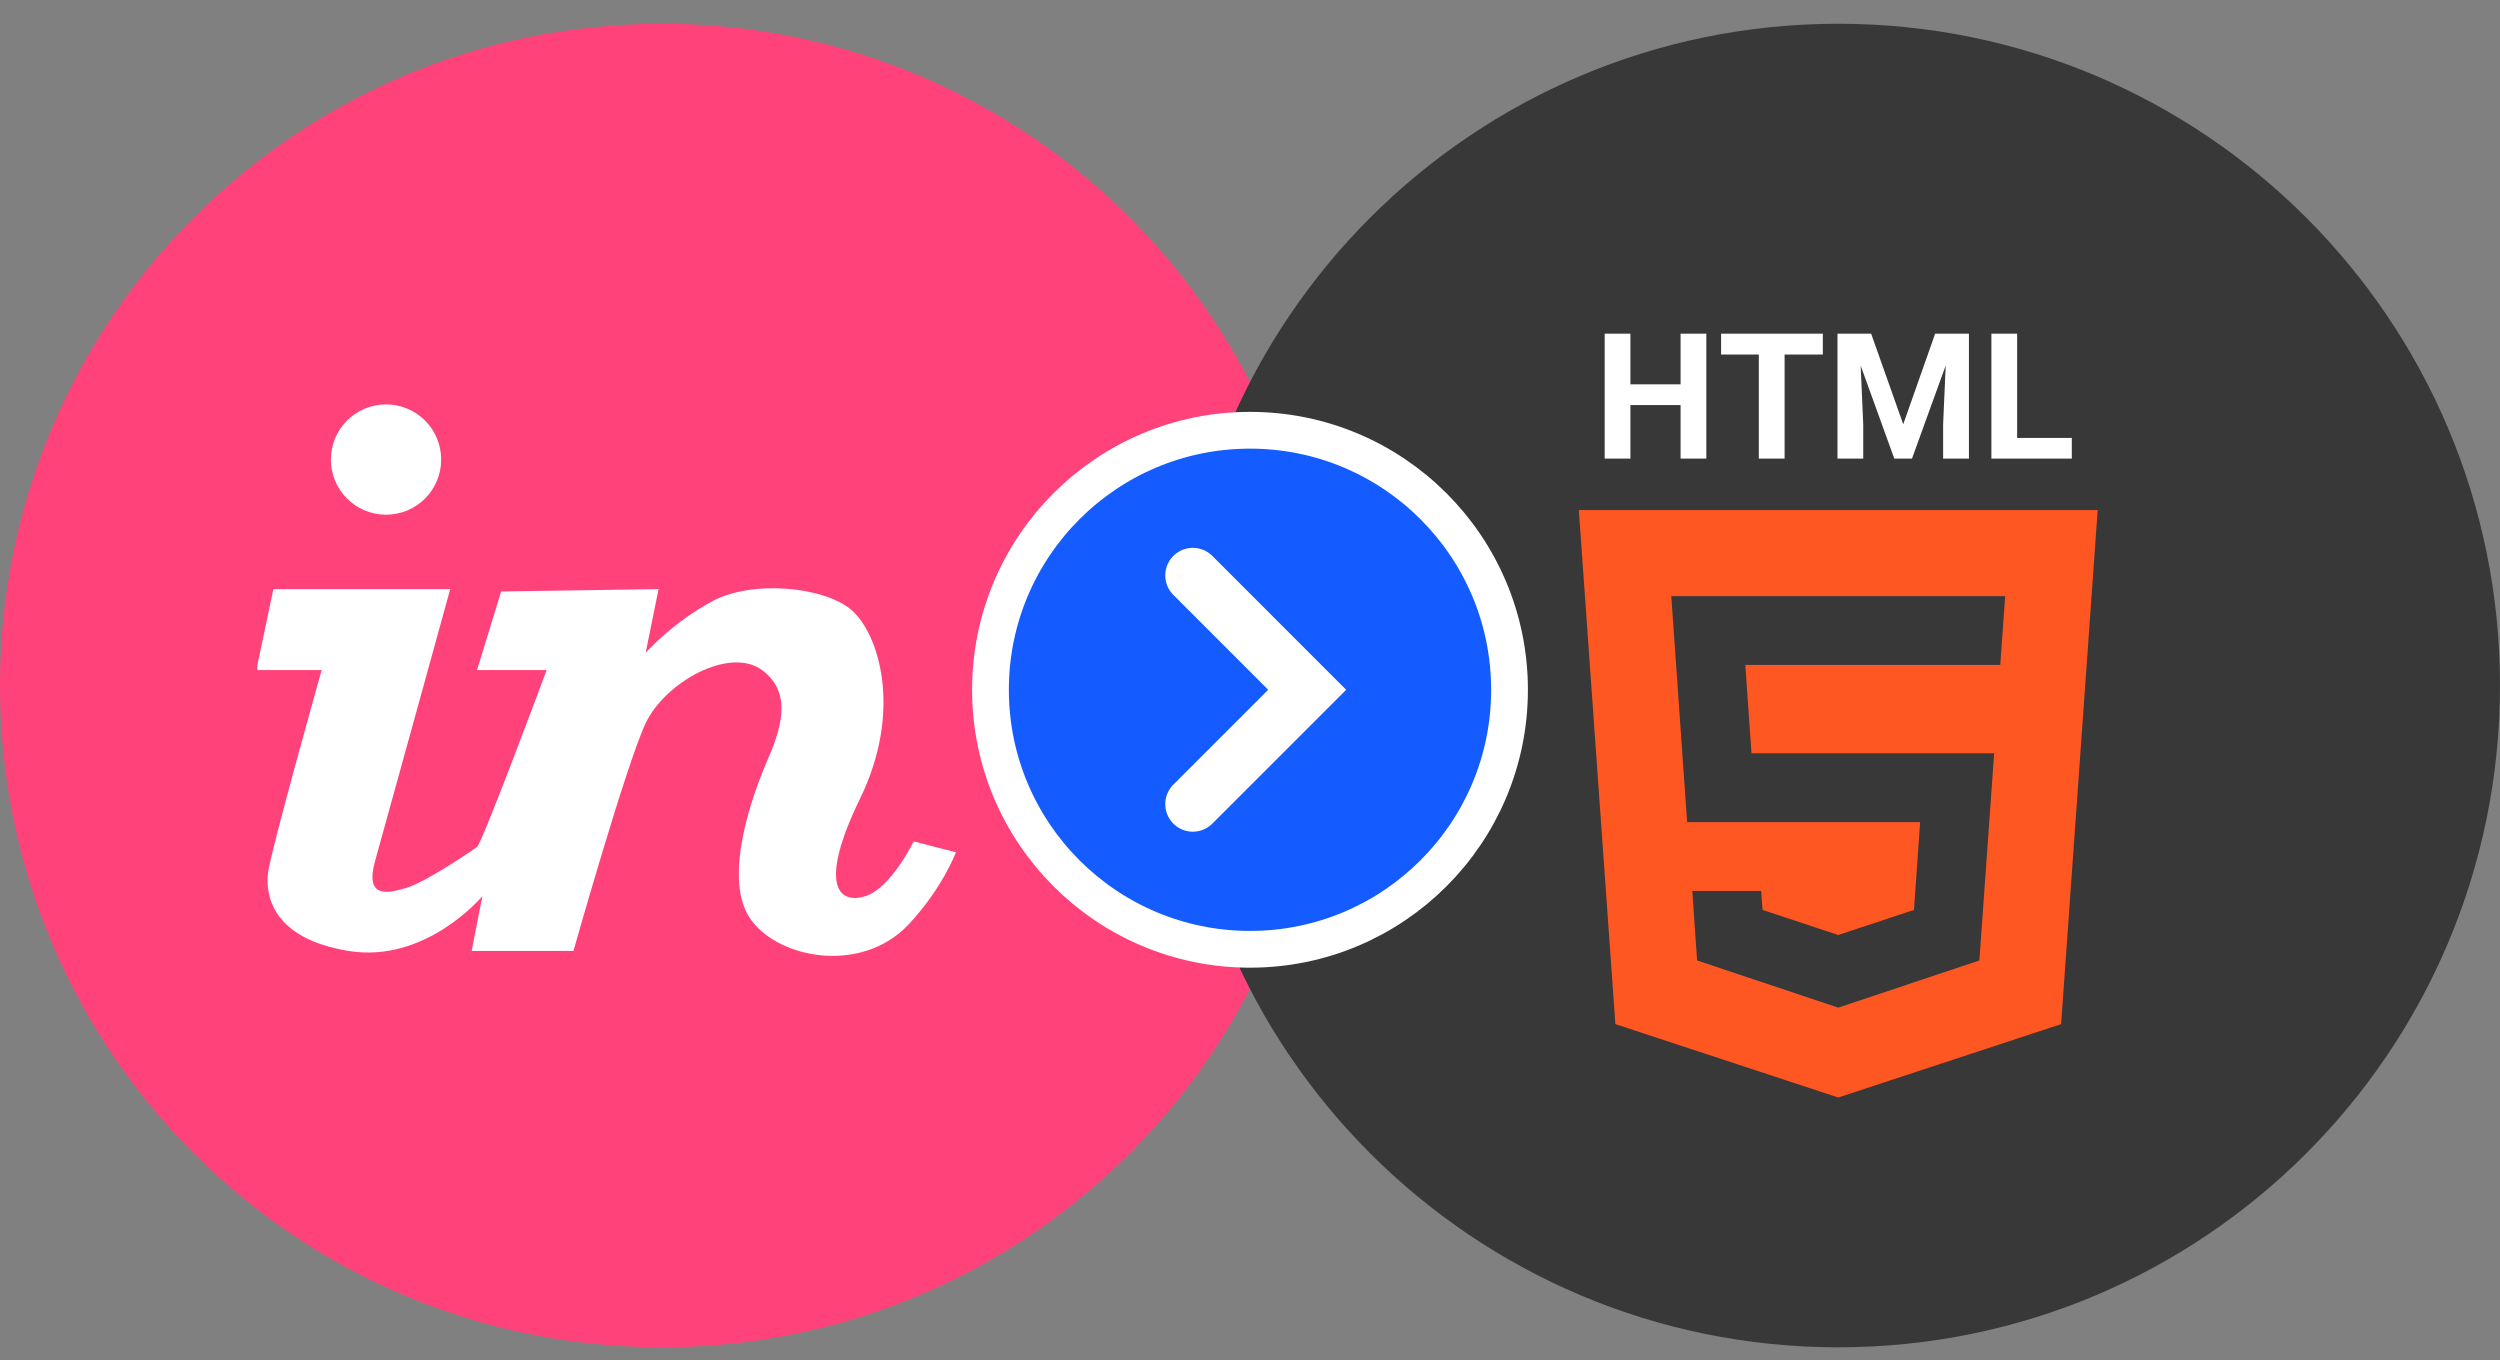
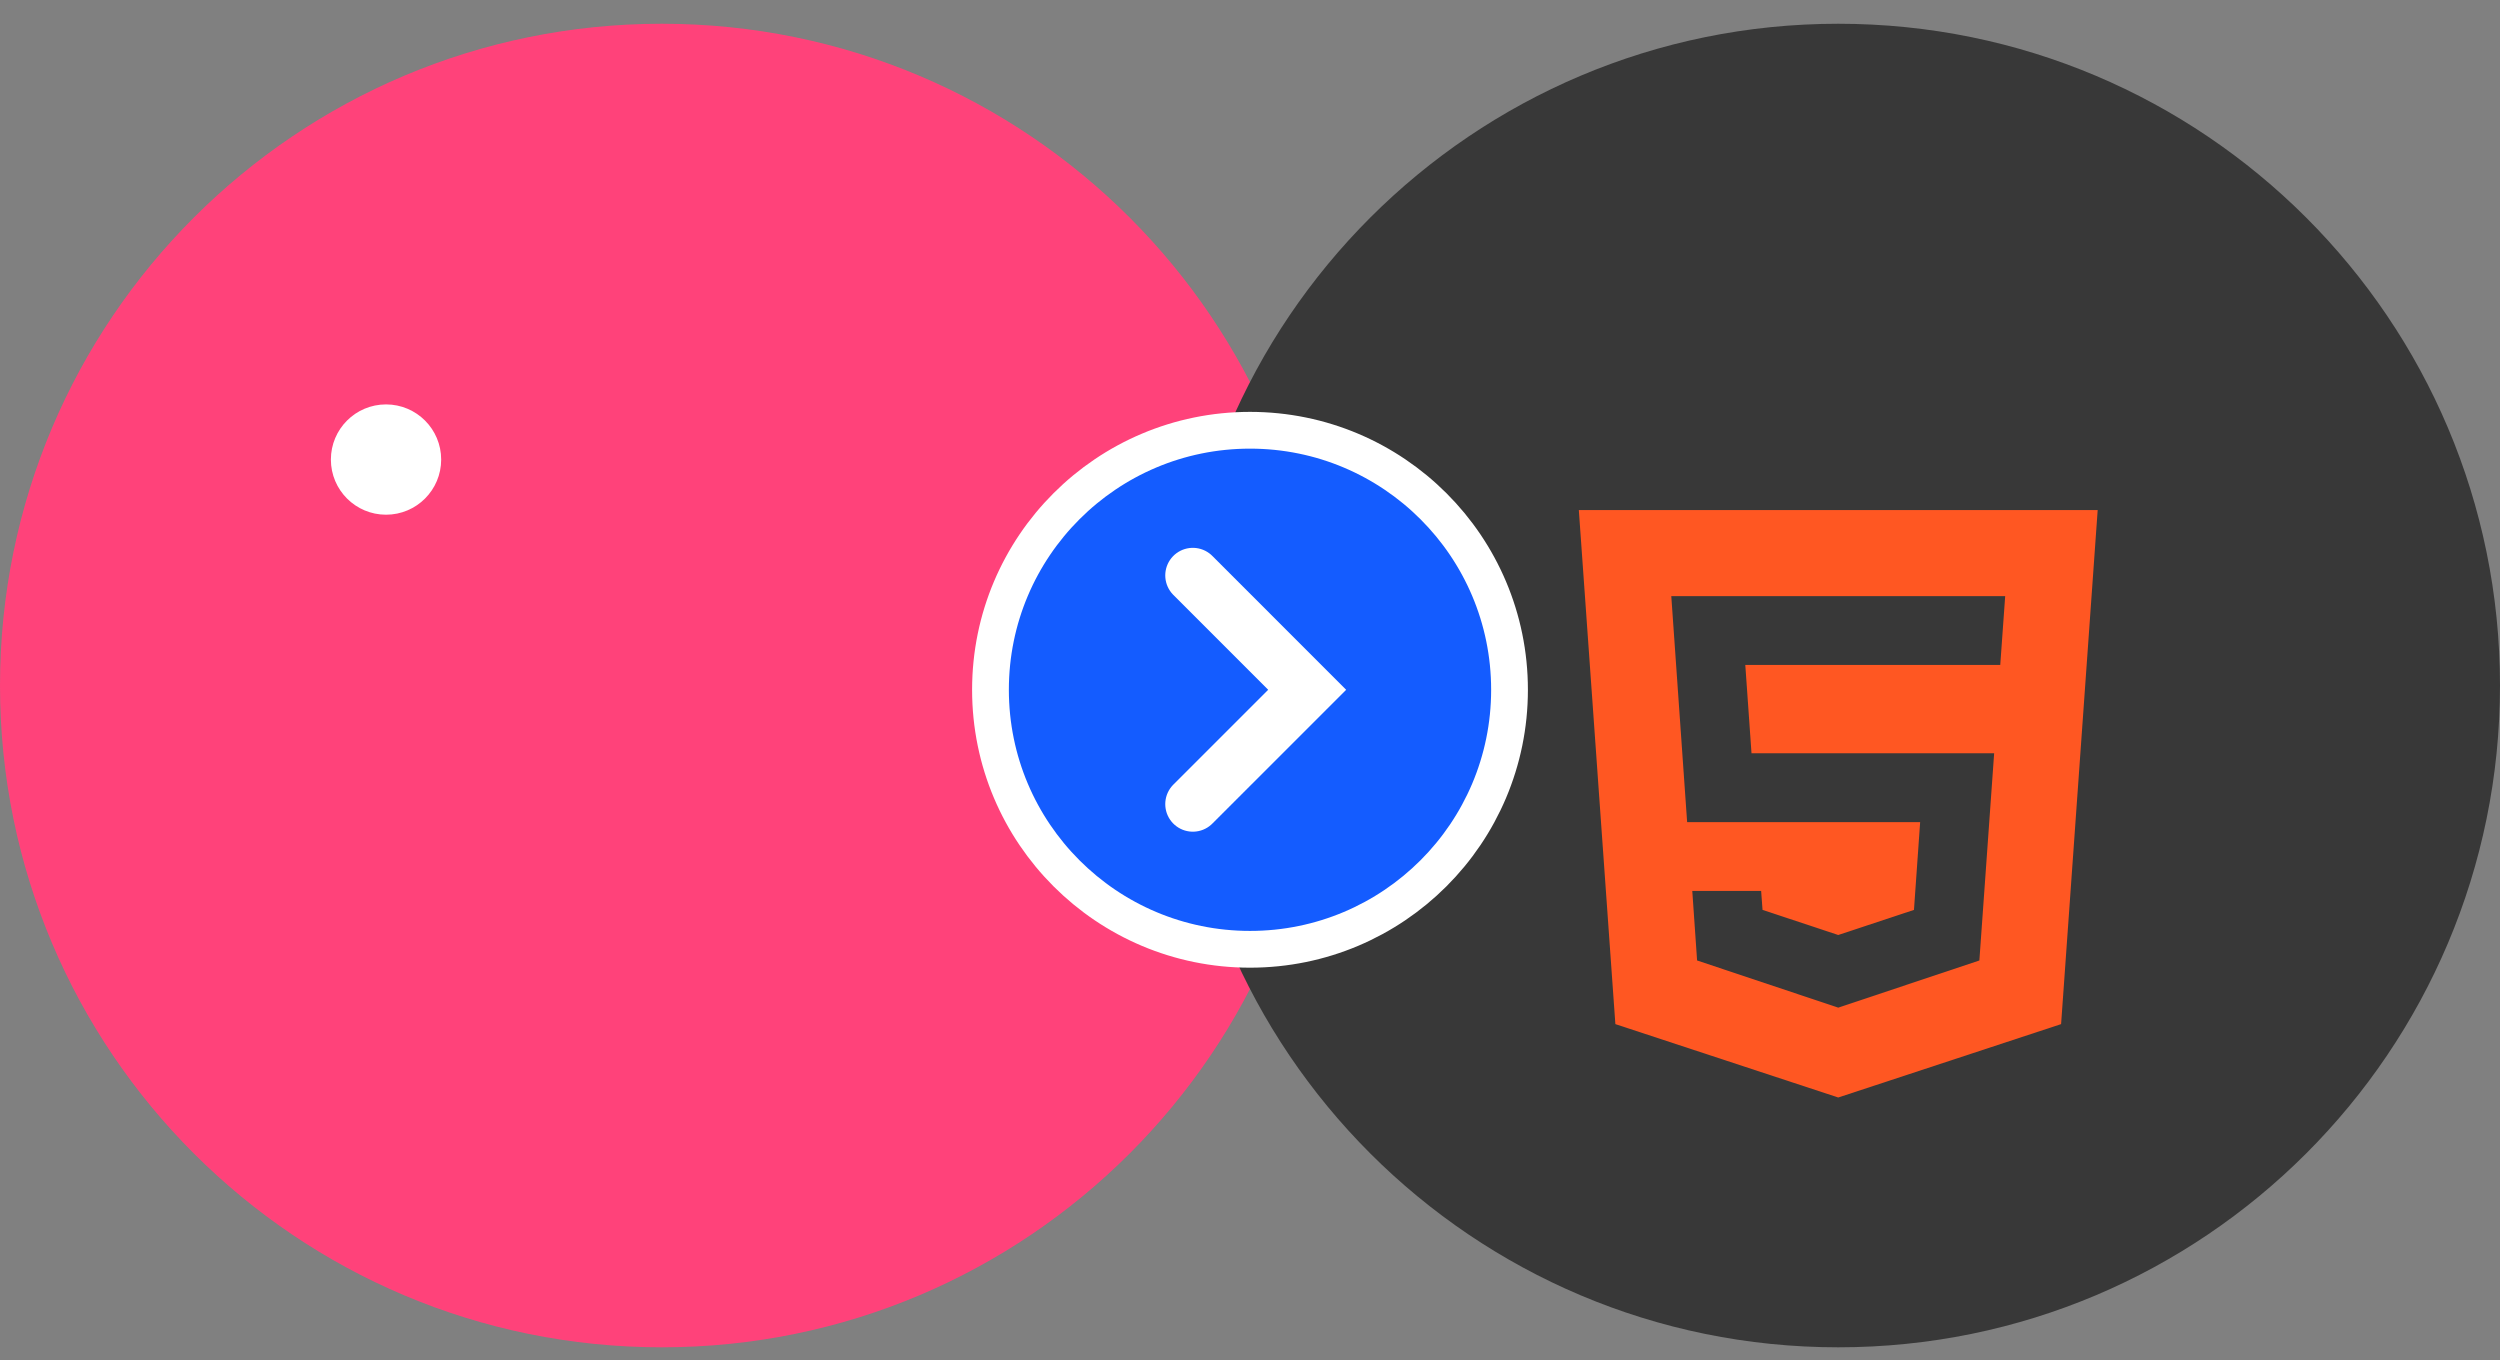
<svg xmlns="http://www.w3.org/2000/svg" width="68px" height="37px" viewBox="0 0 68 37" version="1.1">
  <rect x="0" y="0" width="68" height="37" fill="#808080" stroke="none" />
  <title>figma-to-html5</title>
  <desc>Created with Sketch.</desc>
  <g id="Page-1" stroke="none" stroke-width="1" fill="none" fill-rule="evenodd">
    <g id="figma-to-html5">
      <g id="Group" fill="#FF427A" fill-rule="nonzero">
        <path d="M36,18.646 C36,8.705 27.941,0.646 18,0.646 C8.059,0.646 0,8.705 0,18.646 C0,28.588 8.059,36.647 18,36.647 C27.941,36.647 36,28.588 36,18.646 Z" id="Path" />
      </g>
      <g id="Group" transform="translate(32, 0)" fill-rule="nonzero">
        <path d="M36,18.646 C36,8.705 27.941,0.646 18,0.646 C8.059,0.646 0,8.705 0,18.646 C0,28.588 8.059,36.647 18,36.647 C27.941,36.647 36,28.588 36,18.646 Z" id="Path" fill="#383838" />
        <path d="M11.938,27.856 L18,29.852 L24.062,27.856 L25.057,13.873 L10.944,13.873 L11.938,27.856 Z M22.541,16.214 L22.407,18.086 L15.472,18.086 L15.641,20.489 L22.241,20.489 L21.839,26.125 L18,27.408 L14.161,26.125 L14.03,24.234 L15.903,24.234 L15.941,24.749 L18,25.432 L20.06,24.749 L20.228,22.362 L13.89,22.362 L13.459,16.214 L22.541,16.214 Z" id="Shape" fill="#FF5722" />
-         <path d="M12.347,12.474 L12.347,11.018 L13.712,11.018 L13.712,12.474 L14.412,12.474 L14.412,9.076 L13.712,9.076 L13.712,10.453 L12.347,10.453 L12.347,9.076 L11.647,9.076 L11.647,12.474 L12.347,12.474 Z M16.541,12.474 L16.541,9.643 L17.581,9.643 L17.581,9.076 L14.814,9.076 L14.814,9.643 L15.84,9.643 L15.84,12.474 L16.541,12.474 Z M18.68,12.474 L18.68,11.545 L18.61,9.944 L19.525,12.474 L20.006,12.474 L20.923,9.942 L20.853,11.545 L20.853,12.474 L21.555,12.474 L21.555,9.076 L20.636,9.076 L19.768,11.54 L18.895,9.076 L17.98,9.076 L17.98,12.474 L18.68,12.474 Z M24.353,12.474 L24.353,11.911 L22.866,11.911 L22.866,9.076 L22.166,9.076 L22.166,12.474 L24.353,12.474 Z" id="Shape" fill="#FFFFFF" />
      </g>
      <circle id="Oval" stroke="#FFFFFF" fill="#145CFF" fill-rule="nonzero" cx="34" cy="18.762" r="7.059" />
      <polyline id="Path" stroke="#FFFFFF" stroke-width="1.5" stroke-linecap="round" points="32.445 15.651 35.555 18.762 32.445 21.872" />
      <g id="1829956_brand_invision_logo_network_social_icon" transform="translate(7, 11)" fill="#FFFFFF" fill-rule="nonzero">
-         <path d="M17.851,11.886 C17.851,11.886 17.242,13.149 16.539,13.376 C15.836,13.602 15.229,13.117 16.394,10.721 C17.56,8.326 16.904,6.254 16.176,5.606 C15.447,4.959 13.48,4.765 12.387,5.347 C11.294,5.93 10.562,6.756 10.562,6.756 L10.913,5.024 L6.631,5.088 L5.975,7.225 L7.869,7.225 C7.869,7.225 6.12,11.929 5.975,12.037 C5.829,12.146 4.585,12.99 4.057,13.149 C3.53,13.308 2.914,13.44 3.206,12.405 C3.497,11.369 5.246,5.024 5.246,5.024 L0.436,5.024 L0,7.095 L0,7.225 L1.749,7.225 C1.749,7.225 0.365,12.146 0.292,12.728 C0.217,13.311 0.365,14.516 2.475,14.865 C4.585,15.214 6.12,13.376 6.12,13.376 L5.829,14.865 L8.598,14.865 C8.598,14.865 10.034,9.788 10.562,8.671 C11.089,7.554 12.847,6.577 13.726,7.225 C14.605,7.873 14.208,8.908 13.844,9.75 C13.48,10.592 12.671,12.821 13.374,13.938 C14.078,15.055 16.394,15.534 17.706,14.153 C18.648,13.149 19,12.182 19,12.182 L17.851,11.886 Z" id="Path" />
        <circle id="Oval" cx="3.5" cy="1.5" r="1.5" />
      </g>
    </g>
  </g>
</svg>